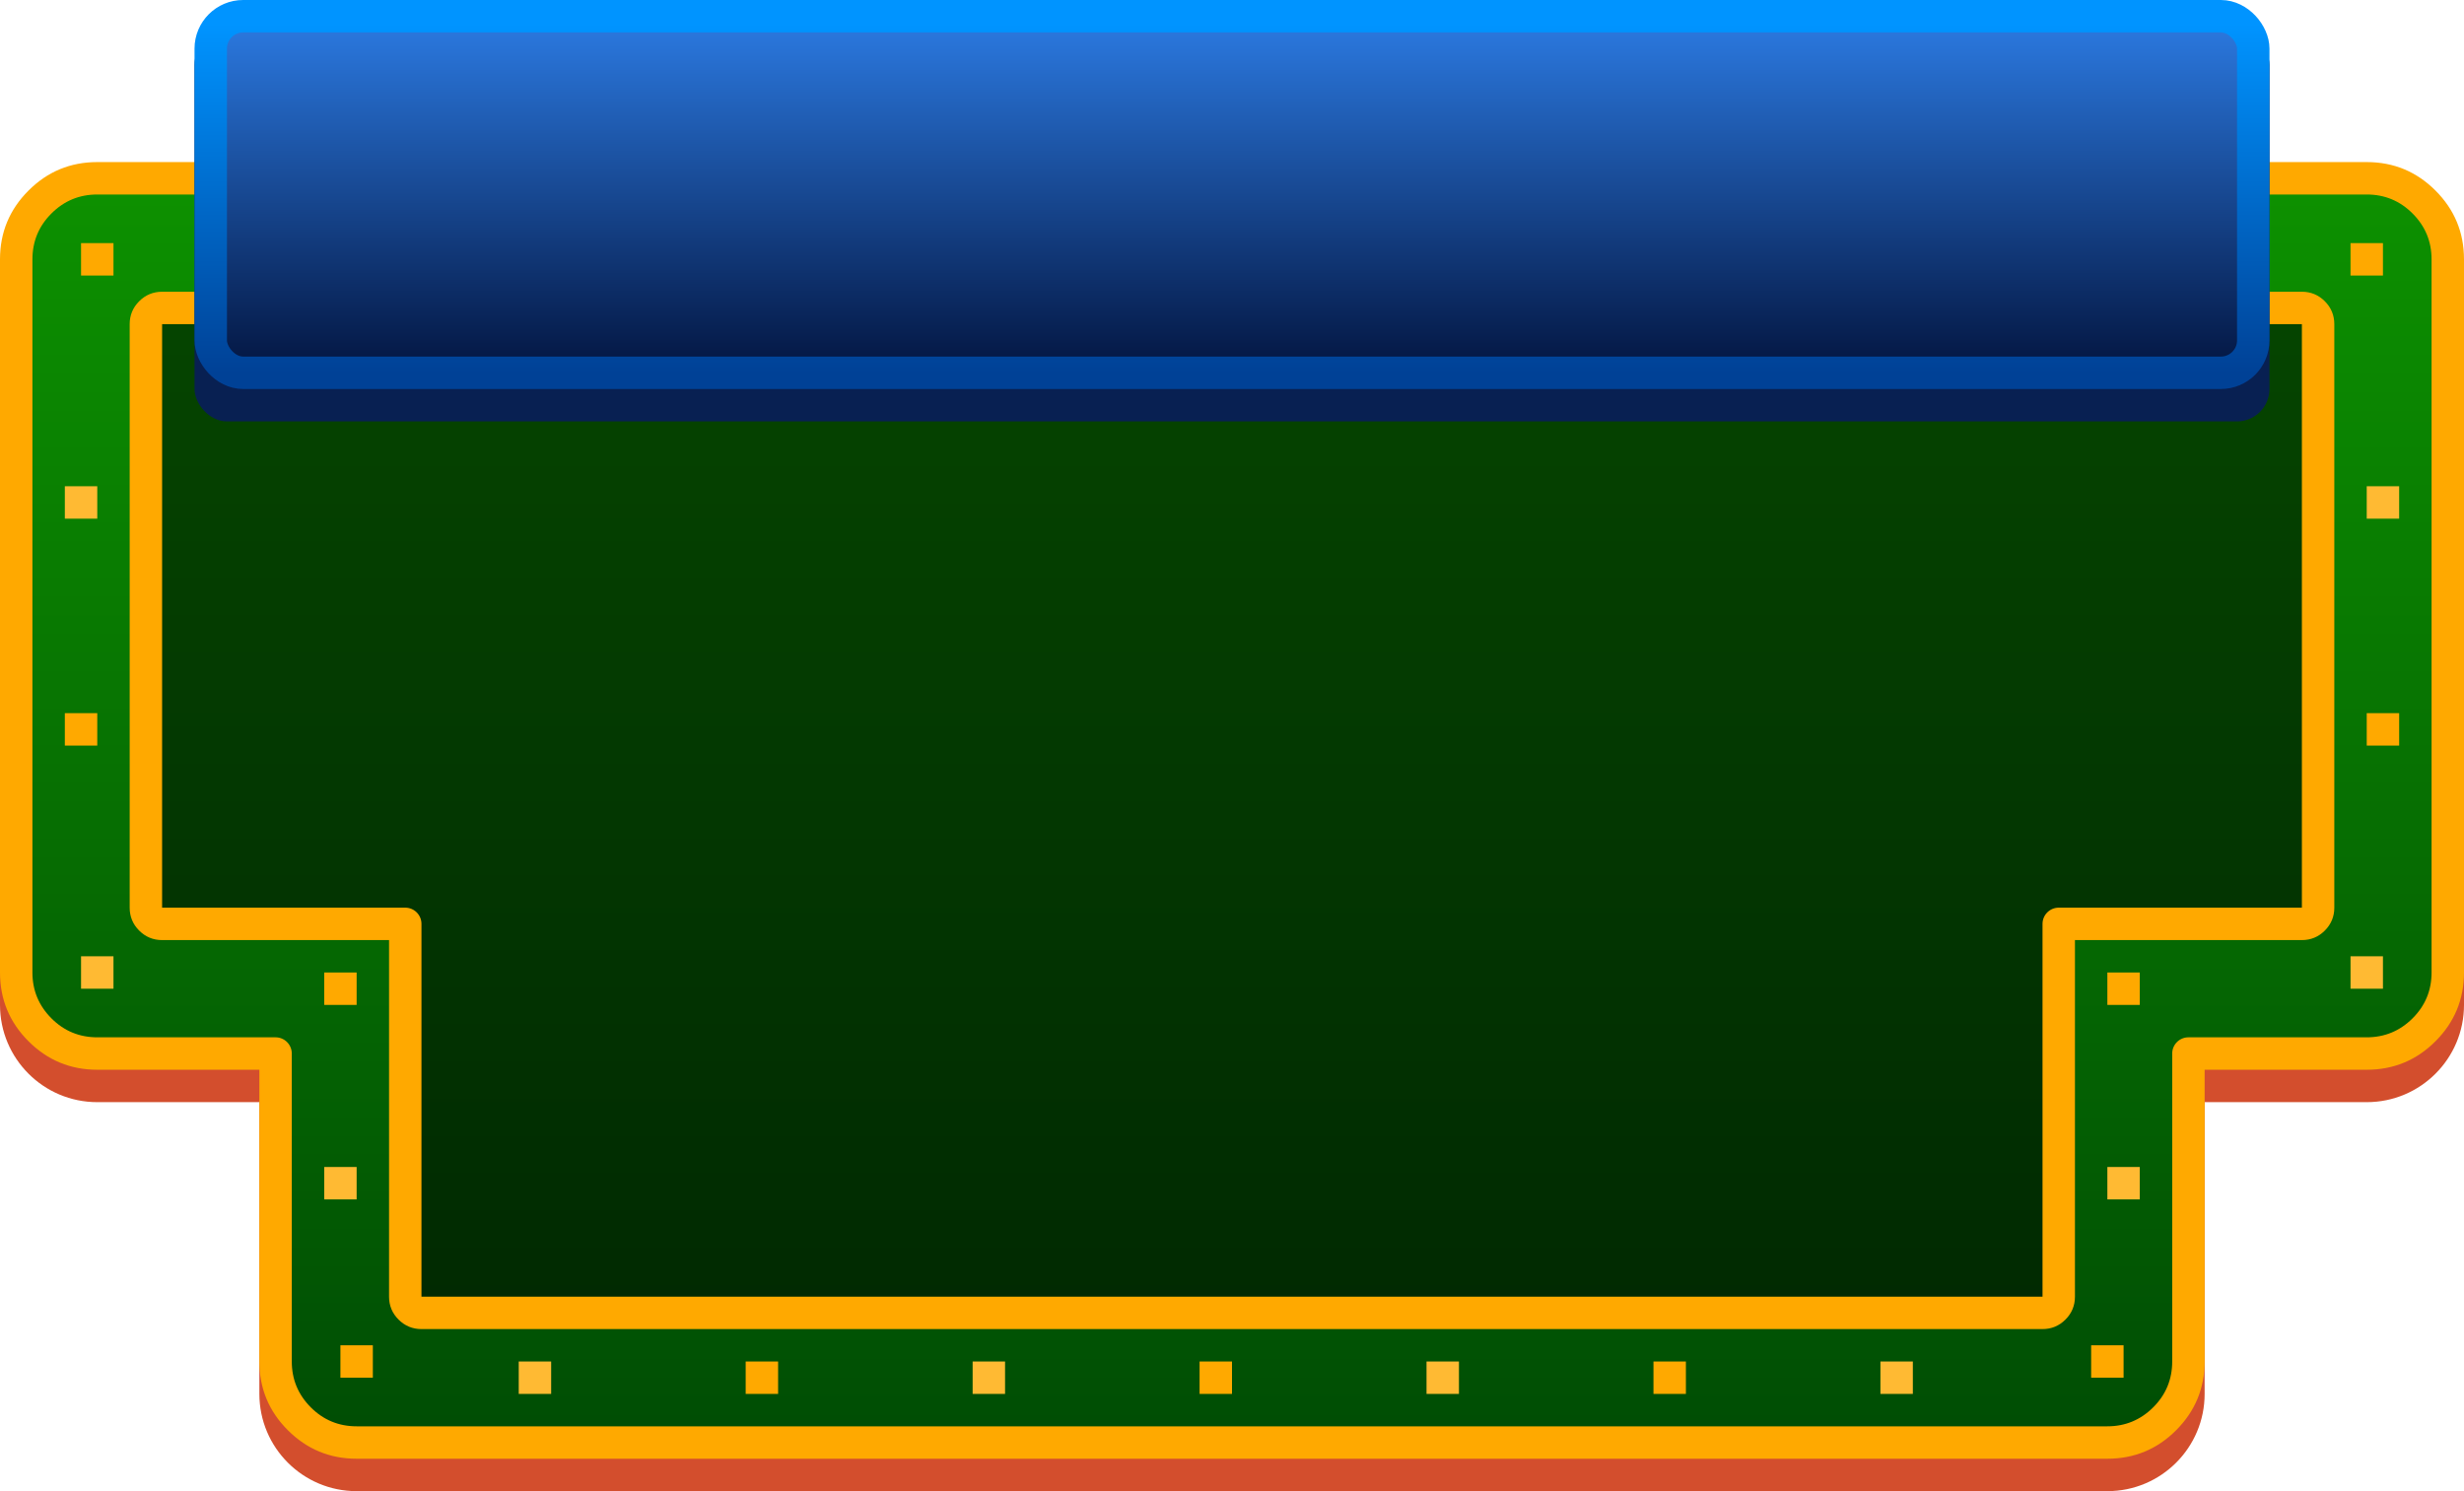
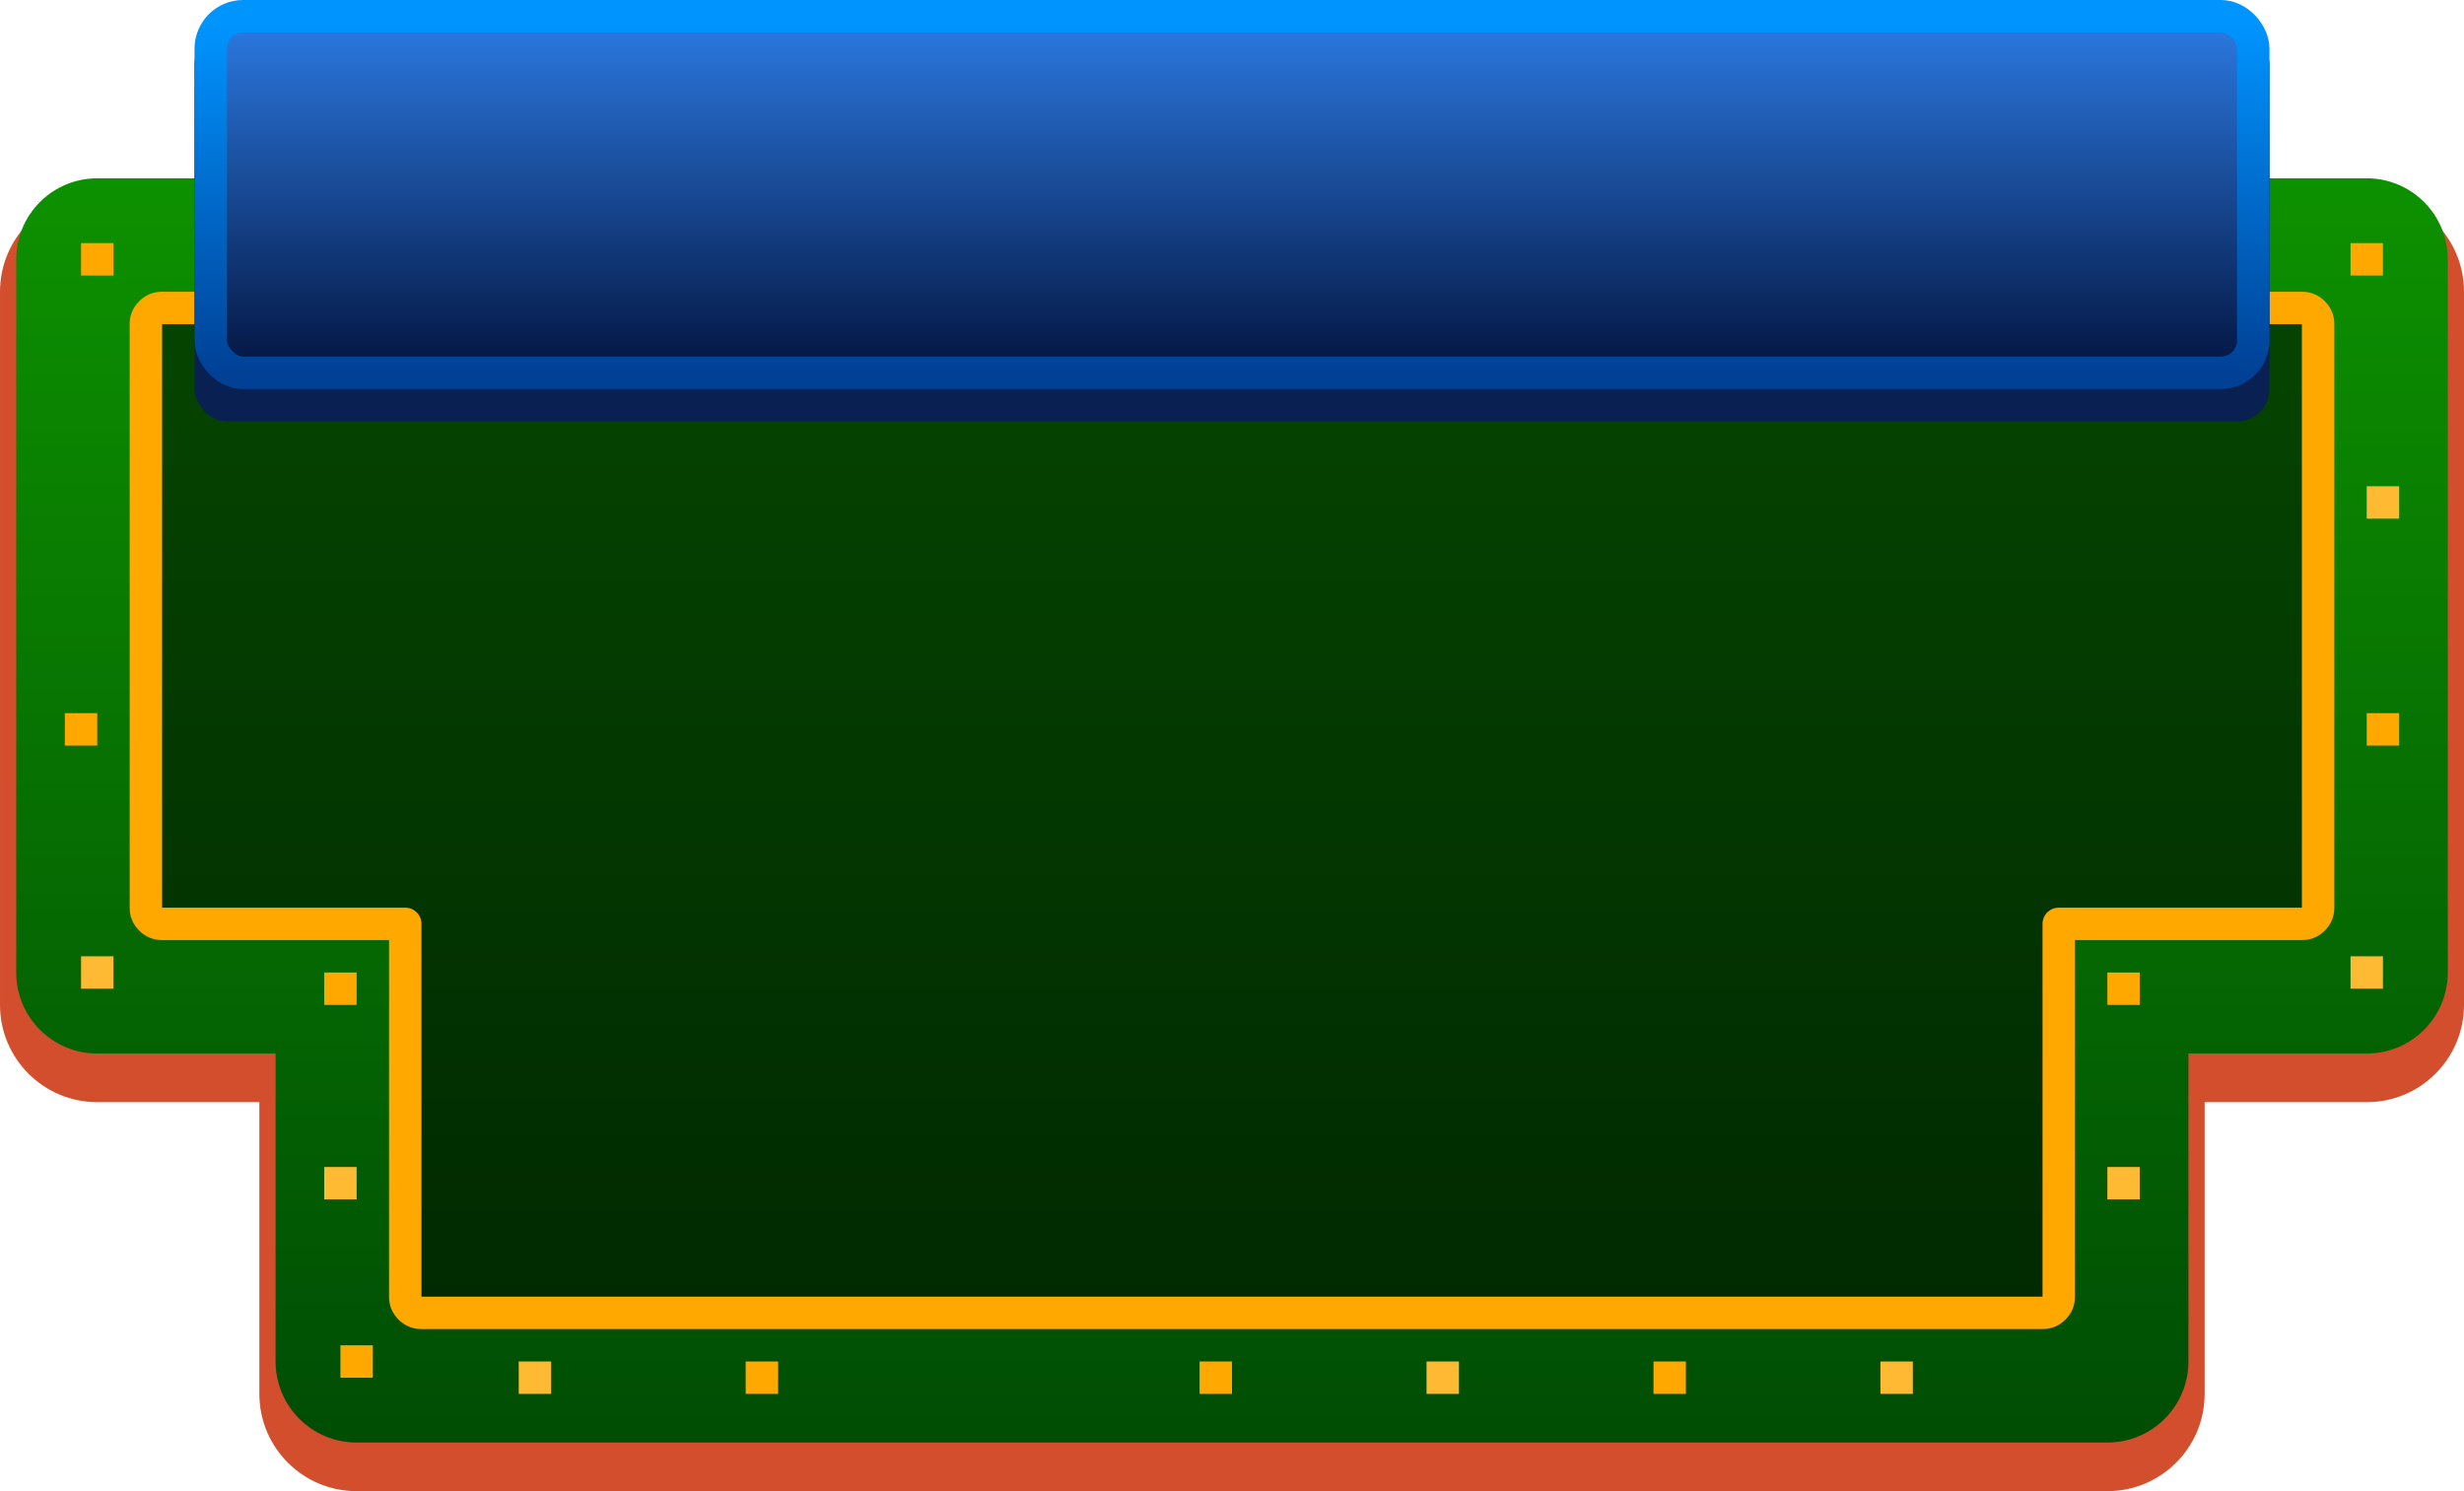
<svg xmlns="http://www.w3.org/2000/svg" height="46" viewBox="0 0 76 46" width="76">
  <linearGradient id="a" gradientUnits="userSpaceOnUse" x1="38" x2="38" y1="5.5" y2="44.5">
    <stop offset="0" stop-color="#0d9100" />
    <stop offset="1" stop-color="#004d04" />
  </linearGradient>
  <linearGradient id="b" x1=".5" x2=".5" y1="0" y2="1">
    <stop offset=".022" stop-color="#0094ff" />
    <stop offset="1" stop-color="#004196" />
  </linearGradient>
  <linearGradient id="c" x1=".5" x2=".5" y1="0" y2="1">
    <stop offset="0" stop-color="#2c7be3" />
    <stop offset="1" stop-color="#031540" />
  </linearGradient>
  <g>
    <path d="m73 6c1.657 0 3 1.343 3 3v22c0 1.657-1.343 3-3 3h-5v9c0 1.657-1.343 3-3 3h-54c-1.657 0-3-1.343-3-3v-9h-5c-1.657 0-3-1.343-3-3v-22c0-1.657 1.343-3 3-3z" fill="#d34e2d" />
    <path d="m73 5.5h-70c-1.381 0-2.5 1.119-2.5 2.5v22c0 1.381 1.119 2.5 2.5 2.5h5.5v9.5c0 1.381 1.119 2.5 2.5 2.5h54c1.381 0 2.5-1.119 2.5-2.5v-9.5h5.5c1.381 0 2.5-1.119 2.5-2.5v-22c0-1.381-1.119-2.5-2.5-2.5z" fill="url(#a)" />
    <path d="m71 9.5h-66c-.276 0-.5.224-.5.5v18c0 .276.224.5.5.5h7.5v11.5c0 .276.224.5.5.5h50c.276 0 .5-.224.5-.5v-11.5h7.5c.276 0 .5-.224.5-.5v-18c0-.276-.224-.5-.5-.5z" opacity=".5" />
-     <path d="m75.121 5.879c-.586-.586-1.293-.879-2.121-.879h-70c-.828 0-1.536.293-2.121.879-.586.586-.879 1.293-.879 2.121v22c0 .828.293 1.536.879 2.121.586.586 1.293.879 2.121.879h5v9c0 .828.293 1.536.879 2.121s1.293.879 2.121.879h54c.828 0 1.536-.293 2.121-.879s.879-1.293.879-2.121v-9h5c.828 0 1.536-.293 2.121-.879s.879-1.293.879-2.121v-22c0-.828-.293-1.536-.879-2.121zm-72.121.121h70c.552 0 1.024.195 1.414.586.391.391.586.862.586 1.414v22c0 .552-.195 1.024-.586 1.414s-.862.586-1.414.586h-5.5c-.276 0-.5.224-.5.5v9.5c0 .552-.195 1.024-.586 1.414s-.862.586-1.414.586h-54c-.552 0-1.024-.195-1.414-.586s-.586-.862-.586-1.414v-9.5c0-.276-.224-.5-.5-.5h-5.5c-.552 0-1.024-.195-1.414-.586s-.586-.862-.586-1.414v-22c0-.552.195-1.024.586-1.414.391-.391.862-.586 1.414-.586z" fill="#ffa900" fill-rule="evenodd" />
    <path d="m71.707 9.293c-.195-.195-.431-.293-.707-.293h-66c-.276 0-.512.098-.707.293-.195.195-.293.431-.293.707v18c0 .276.098.512.293.707.195.195.431.293.707.293h7v11c0 .276.098.512.293.707s.431.293.707.293h50c.276 0 .512-.098.707-.293s.293-.431.293-.707v-11h7c.276 0 .512-.098.707-.293s.293-.431.293-.707v-18c0-.276-.098-.512-.293-.707zm-66.707.707h66v18h-7.5c-.276 0-.5.224-.5.5v11.5h-50v-11.5c0-.276-.224-.5-.5-.5h-7.5z" fill="#ffa900" fill-rule="evenodd" />
    <rect fill="#082052" height="12" rx="1" width="64" x="6" y="1" />
    <rect fill="url(#c)" height="11" rx="1" stroke="url(#b)" transform="translate(6.5 .5)" width="63" />
    <path d="m73 15h1v1h-1z" fill="#ffba33" />
    <path d="m72.5 29.5h1v1h-1z" fill="#ffba33" />
    <path d="m65 36h1v1h-1z" fill="#ffba33" />
    <path d="m58 42h1v1h-1z" fill="#ffba33" />
    <path d="m44 42h1v1h-1z" fill="#ffba33" />
-     <path d="m30 42h1v1h-1z" fill="#ffba33" />
    <path d="m16 42h1v1h-1z" fill="#ffba33" />
    <path d="m10 36h1v1h-1z" fill="#ffba33" />
    <path d="m2.5 29.5h1v1h-1z" fill="#ffba33" />
-     <path d="m2 15h1v1h-1z" fill="#ffba33" />
    <g fill="#ffa900">
      <path d="m72.5 7.5h1v1h-1z" />
      <path d="m73 22h1v1h-1z" />
      <path d="m65 30h1v1h-1z" />
-       <path d="m64.5 41.5h1v1h-1z" />
      <path d="m51 42h1v1h-1z" />
      <path d="m37 42h1v1h-1z" />
      <path d="m23 42h1v1h-1z" />
      <path d="m10.5 41.5h1v1h-1z" />
      <path d="m10 30h1v1h-1z" />
      <path d="m2 22h1v1h-1z" />
      <path d="m2.5 7.5h1v1h-1z" />
    </g>
  </g>
</svg>